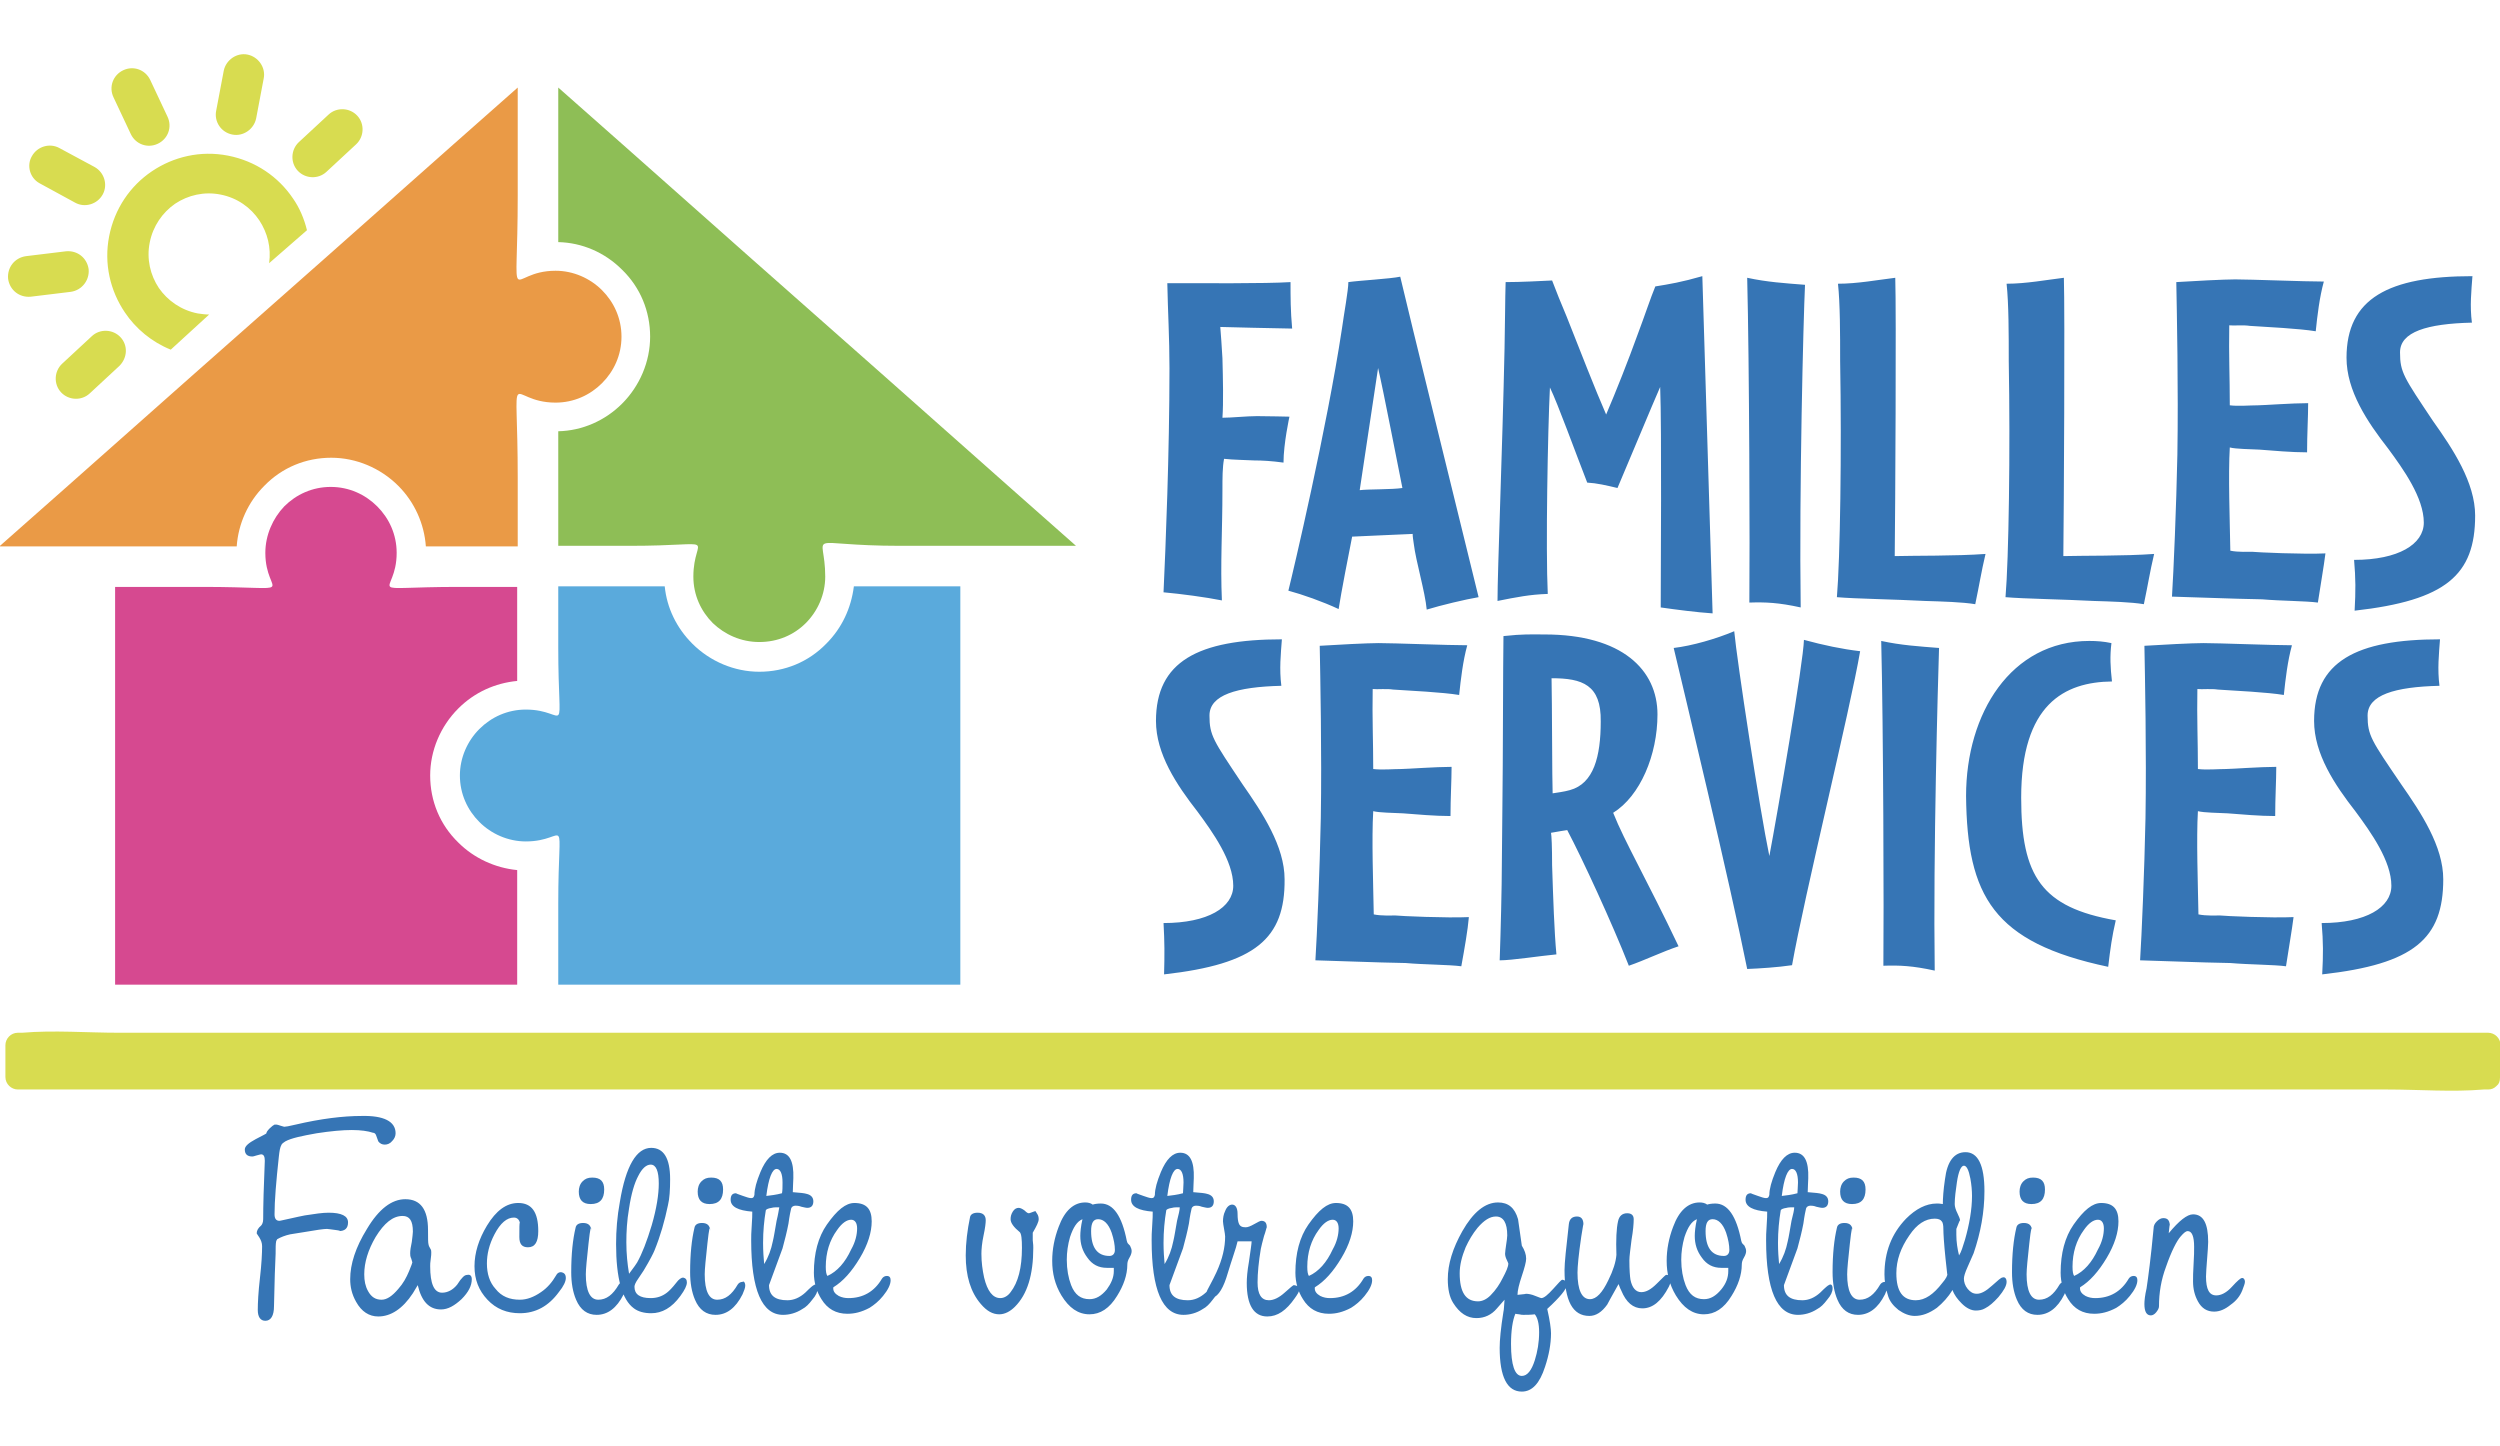
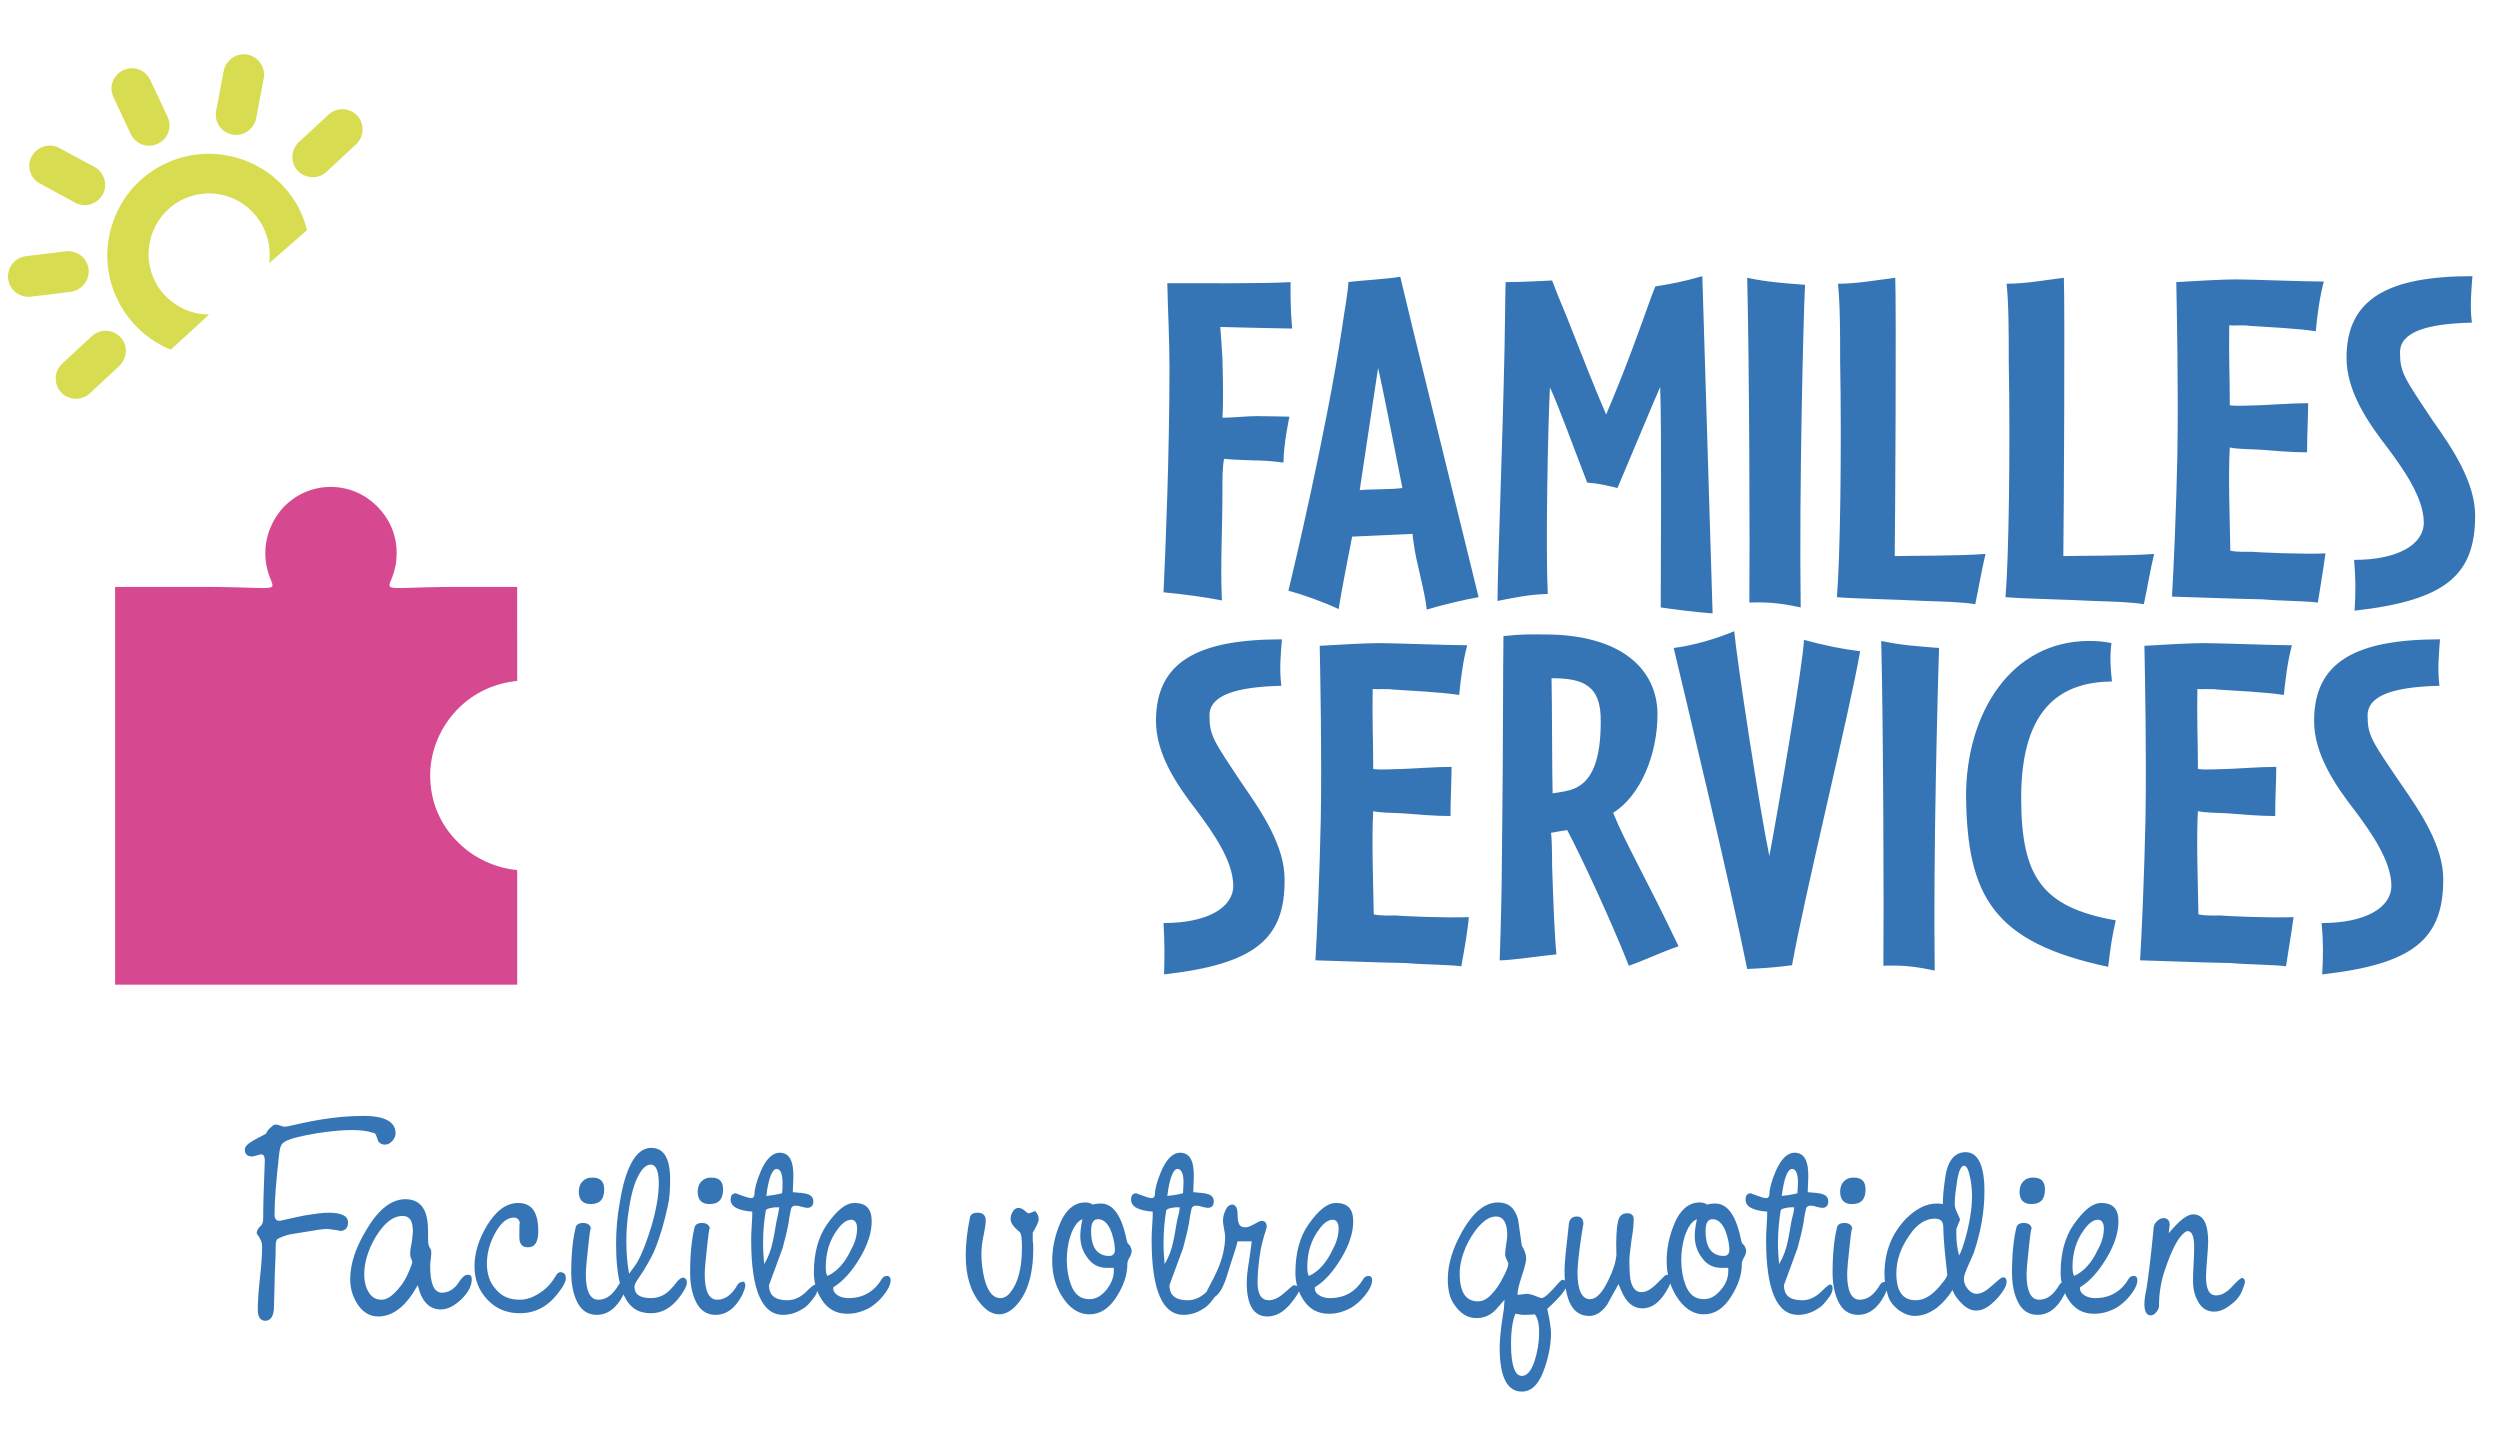
<svg xmlns="http://www.w3.org/2000/svg" version="1.1" id="Calque_1" x="0px" y="0px" viewBox="0 0 462.6 267.6" style="enable-background:new 0 0 462.6 267.6;" xml:space="preserve">
  <style type="text/css">
	.st0{fill:#3675B5;}
	.st1{fill:#D8DC50;}
	.st2{fill-rule:evenodd;clip-rule:evenodd;fill:#8EBE56;}
	.st3{fill-rule:evenodd;clip-rule:evenodd;fill:#EA9A46;}
	.st4{fill-rule:evenodd;clip-rule:evenodd;fill:#D64990;}
	.st5{fill-rule:evenodd;clip-rule:evenodd;fill:#5AAADC;}
</style>
  <g>
    <path class="st0" d="M225.8,60.5c0.1,1.3,0.3,3.8,0.4,5.8c0.1,3.7,0.2,8.3,0,11c1.7,0,4.5-0.3,6.4-0.3c1.7,0,6,0.1,6,0.1   s-1.1,5-1.1,8.5c-2.2-0.3-3.9-0.4-5.4-0.4c-1.8-0.1-3.8-0.1-5.6-0.3c-0.3,1.6-0.3,3.5-0.3,5.9c0,7.3-0.4,13.6-0.1,20.3   c-3-0.6-7.5-1.2-10.8-1.5c0.4-8.6,1.1-25.8,1.1-41.5c0-5.6-0.3-10.4-0.4-15.7c6.2,0,18.2,0.1,22.8-0.2c0,2.8,0,5.3,0.3,8.6   C234.3,60.7,228.9,60.6,225.8,60.5 M264,112.8c2.6-0.8,7.2-1.9,9.6-2.3c-1-4.1-13.8-56.1-14.5-59.3c-1.9,0.4-7.5,0.7-9.6,1   c0,1.5-0.8,5.8-1.2,8.7c-2.8,18.5-9,44.8-9.9,48.4c2.6,0.7,6.3,2,9.3,3.4c0.4-2.7,2-10.9,2.5-13.4c1.8-0.1,9.2-0.4,11.2-0.5   c0,0.5,0.1,1.1,0.2,1.8C262,103.9,263.7,109.5,264,112.8 M255,68.1c1,4.2,3.8,18.8,4.5,22.2c-1.9,0.3-6.3,0.2-7.9,0.4   C252,88.2,254.3,72.6,255,68.1 M307.3,112.4c2.8,0.4,6.6,0.9,9.6,1.1l-1.9-62.4c-3.8,1.1-6.2,1.5-8.7,1.9c-0.8,1.9-2.1,5.8-3.2,8.7   c-1.8,5-4.1,10.8-5.9,15c-2.1-4.8-4.8-11.8-7.3-18.1c-0.9-2.1-2.1-5.1-2.7-6.7c-2.2,0.1-5.7,0.3-8.6,0.3c-0.1,3.1-0.1,8-0.2,12.3   c-0.4,18.9-1.3,41.1-1.3,46.7c3.5-0.7,6-1.2,9.3-1.3c-0.4-8.3,0-30.2,0.4-38.2c1.5,3.1,4.6,11.7,6.9,17.6c1.8,0.1,3.5,0.5,5.6,1   c2.1-4.9,6.4-15.3,7.9-18.7C307.5,79.7,307.3,105.9,307.3,112.4 M333.2,112.4c-0.3-22.1,0.5-53.4,0.8-59.7c-3.8-0.3-7-0.5-10.7-1.3   c0.4,15.9,0.5,50.7,0.4,60.1C326.7,111.4,329.1,111.5,333.2,112.4 M365.5,111.8c0.8-3.8,1.1-5.9,1.9-9.3   c-5.4,0.4-13.4,0.3-16.8,0.4c0.1-8,0.3-45.4,0.1-51.5c-3.3,0.4-7,1.1-10.6,1.1c0.4,3.7,0.4,9.3,0.4,14.3c0.3,16.6,0,36.7-0.6,43.7   c3.4,0.3,10.7,0.4,16.3,0.7C359.4,111.3,363.1,111.4,365.5,111.8 M396.7,111.8c0.8-3.8,1.1-5.9,1.9-9.3c-5.4,0.4-13.4,0.3-16.8,0.4   c0.1-8,0.3-45.4,0.1-51.5c-3.3,0.4-7,1.1-10.6,1.1c0.4,3.7,0.4,9.3,0.4,14.3c0.3,16.6,0,36.7-0.6,43.7c3.4,0.3,10.7,0.4,16.3,0.7   C390.6,111.3,394.3,111.4,396.7,111.8 M428.9,111.5c0.5-3.3,1.1-6.7,1.4-9.1c-4,0.2-12.8-0.2-13.6-0.3c-0.5,0-2.6,0.1-4-0.2   c-0.1-5.7-0.4-14-0.1-19.1c1.2,0.3,3.7,0.3,5.5,0.4c2.6,0.2,5.9,0.5,8.8,0.5c0-3.3,0.2-6.6,0.2-9.1c-2.9,0-8.4,0.4-9.3,0.4   c-1.5,0-3.6,0.2-5.2,0c0-5.3-0.2-9.3-0.1-14.8c0.9,0.1,2.5-0.1,3.8,0.1c3.1,0.2,9.2,0.5,12.2,1c0.3-2.9,0.7-6.3,1.5-9.2   c-3.6,0-13.5-0.4-16.4-0.4c-2,0-7.8,0.3-10.9,0.5c0.1,5.5,0.4,19.8,0.2,31.9c-0.2,9.8-0.7,21.6-1,26.3c4.2,0.1,10.8,0.4,16.7,0.5   C422.1,111.2,426.7,111.2,428.9,111.5 M435.7,113c16.9-1.9,22.3-6.6,22.3-17.6c0-6.1-4.1-12.3-7.8-17.5c-5.4-8.1-6.1-9-6.1-12.7   c0-3.8,5-5.3,13.3-5.5c-0.4-3.1-0.1-5.9,0.1-8.6c-15.5,0-23.3,4.1-23.3,15.1c0,6.1,3.8,11.8,7.7,16.8c2.8,3.8,6.6,9.1,6.6,13.7   c0,4-4.7,6.9-12.9,6.9C435.9,107.1,435.9,109.3,435.7,113 M331.6,178.6c2.2-12.5,10.8-47.5,12.6-58.1c-3.4-0.4-6.7-1.1-10.4-2.1   c-0.1,4.2-4.9,32.1-6.4,40c-1.8-8.6-6-36.2-6.5-41.6c-3.3,1.4-7.8,2.7-11.2,3.1c1.8,7.6,10.4,43.4,13.6,59.4   C325.7,179.2,328.9,179,331.6,178.6 M358,179.6c-0.3-22,0.6-53.3,0.8-59.7c-3.8-0.3-7-0.5-10.7-1.3c0.4,15.9,0.5,50.7,0.4,60.1   C351.5,178.6,353.9,178.7,358,179.6 M390.1,178.9c0.4-3.4,0.7-5.6,1.4-8.6c-13.7-2.4-17.5-8.1-17.5-22.7c0-17.3,8-21.4,16.8-21.5   c-0.3-2.6-0.4-4.7-0.1-7.1c-1.4-0.3-2.7-0.4-4.1-0.4c-14.5,0-22.8,13.4-22.8,28.7C364,165.8,368.8,174.4,390.1,178.9 M423,178.8   c0.5-3.3,1.1-6.7,1.4-9.1c-4,0.2-12.8-0.2-13.6-0.3c-0.5,0-2.6,0.1-4-0.2c-0.1-5.7-0.4-14-0.1-19.1c1.2,0.3,3.7,0.3,5.5,0.4   c2.6,0.2,5.9,0.5,8.8,0.5c0-3.3,0.2-6.6,0.2-9.1c-2.9,0-8.4,0.4-9.3,0.4c-1.5,0-3.6,0.2-5.2,0c0-5.3-0.2-9.3-0.1-14.8   c0.9,0.1,2.5-0.1,3.8,0.1c3.1,0.2,9.2,0.5,12.2,1c0.3-2.9,0.7-6.3,1.5-9.2c-3.6,0-13.5-0.4-16.4-0.4c-2,0-7.8,0.3-10.9,0.5   c0.1,5.5,0.4,19.8,0.2,31.9c-0.2,9.8-0.7,21.6-1,26.3c4.2,0.1,10.7,0.4,16.7,0.5C416.2,178.5,420.8,178.5,423,178.8 M429.7,180.3   c17-1.9,22.4-6.6,22.4-17.6c0-6.1-4.1-12.3-7.8-17.6c-5.5-8.1-6.2-9-6.2-12.7c0-3.8,5-5.3,13.3-5.5c-0.4-3.1-0.1-5.9,0.1-8.6   c-15.5,0-23.3,4.1-23.3,15.1c0,6.1,3.8,11.8,7.7,16.8c2.8,3.8,6.6,9.1,6.6,13.7c0,4-4.7,6.9-12.9,6.9   C429.9,174.4,429.9,176.6,429.7,180.3 M215.4,180.3c16.9-1.9,22.4-6.6,22.3-17.6c0-6.1-4.1-12.3-7.8-17.6c-5.4-8.1-6.1-9-6.1-12.7   c0-3.8,5-5.3,13.3-5.5c-0.4-3.1-0.1-5.9,0.1-8.6c-15.5,0-23.3,4.1-23.3,15.1c0,6.1,3.8,11.8,7.7,16.8c2.8,3.8,6.6,9.1,6.6,13.7   c0,4-4.7,6.9-12.9,6.9C215.5,174.4,215.5,176.6,215.4,180.3 M270.4,178.8c0.6-3.3,1.2-6.7,1.4-9.1c-4,0.2-12.8-0.2-13.6-0.3   c-0.5,0-2.6,0.1-4-0.2c-0.1-5.7-0.4-14-0.1-19.1c1.2,0.3,3.7,0.3,5.5,0.4c2.6,0.2,5.9,0.5,8.8,0.5c0-3.3,0.2-6.6,0.2-9.1   c-2.9,0-8.4,0.4-9.3,0.4c-1.5,0-3.6,0.2-5.2,0c0-5.3-0.2-9.3-0.1-14.8c0.9,0.1,2.5-0.1,3.8,0.1c3.1,0.2,9.2,0.5,12.2,1   c0.3-2.9,0.7-6.3,1.5-9.2c-3.6,0-13.5-0.4-16.4-0.4c-2,0-7.8,0.3-10.9,0.5c0.1,5.5,0.4,19.8,0.2,31.9c-0.2,9.8-0.7,21.6-1,26.3   c4.2,0.1,10.8,0.4,16.7,0.5C263.5,178.5,268.2,178.5,270.4,178.8 M301.4,178.7c2.9-1,6.2-2.6,9.2-3.6c-5.8-12.2-10-19.4-12.1-24.7   c5-3.1,8.2-10.7,8.2-18.2c0-8.2-6.5-14.8-20.9-14.8c-2.6,0-3.9-0.1-7.6,0.3c0,0-0.1,9.6-0.1,17c0,7.8-0.2,23.4-0.2,25.3   c0,3.7-0.2,12.3-0.4,17.7c2.3,0,7.3-0.8,10.5-1.1c-0.4-4.2-0.6-10.4-0.8-16.5c0-3.4-0.1-5.5-0.2-6c1-0.2,3-0.5,3-0.5   C292.8,158.9,298.3,170.8,301.4,178.7 M287.1,125.5c5.7,0,9.2,1.2,9.1,8c0,6.5-1.3,11.5-5.7,12.7c-1,0.3-2.6,0.5-3.2,0.6   C287.2,144.8,287.2,129.8,287.1,125.5" />
-     <path class="st1" d="M462.6,199.4c0,0.7-0.2,1.2-0.6,1.5c0,0,0,0,0,0c0,0,0,0-0.1,0.1c-0.4,0.4-0.9,0.6-1.5,0.6c-0.3,0-0.5,0-0.8,0   c-5.9,0.5-12,0-17.9,0c-12.6,0-25.2,0-37.8,0c-37.9,0-75.8,0-113.7,0c-44.1,0-88.3,0-132.4,0c-36.3,0-72.5,0-108.8,0   c-15.2,0-30.5,0-45.7,0c-1.2,0-2.3-1-2.3-2.3c0-2,0-3.9,0-5.9c0-1.2,1-2.3,2.3-2.3c0.3,0,0.5,0,0.8,0c5.9-0.5,12,0,17.9,0   c12.6,0,25.2,0,37.8,0c37.9,0,75.8,0,113.7,0c44.1,0,88.3,0,132.4,0c36.3,0,72.5,0,108.8,0c15.2,0,30.5,0,45.7,0   c1.2,0,2.3,1,2.3,2.3C462.6,195.5,462.6,197.5,462.6,199.4z" />
    <path class="st0" d="M73.2,209.7c0,0.5-0.2,1-0.6,1.4c-0.4,0.5-0.9,0.7-1.4,0.7c-0.5,0-0.9-0.2-1.2-0.6c-0.1-0.3-0.2-0.6-0.4-1.1   c-0.1-0.3-0.3-0.5-0.6-0.5c-0.9-0.3-2.2-0.5-3.9-0.5c-1.7,0-3.9,0.2-6.5,0.6c-2.8,0.5-4.7,0.9-5.8,1.5c-0.3,0.2-0.6,0.4-0.7,0.6   c-0.3,0.5-0.4,1.3-0.5,2.2c-0.5,4.6-0.8,8.2-0.8,10.7c0,0.8,0.3,1.2,0.9,1.2c0.2,0,0.9-0.2,1.9-0.4c1.3-0.3,2.3-0.5,2.8-0.6   c1.9-0.3,3.3-0.5,4.4-0.5c2.4,0,3.6,0.6,3.6,1.8c0,1.1-0.6,1.6-1.7,1.6c0.4,0,0.2-0.1-0.6-0.2s-1.4-0.2-1.6-0.2   c-0.6,0-2,0.2-4.3,0.6c-0.8,0.1-1.7,0.3-2.5,0.4c-0.9,0.2-1.7,0.5-2.4,0.9c-0.1,0.2-0.2,0.3-0.2,0.4c-0.1,0.5-0.1,1.2-0.1,2.3   c-0.1,1.8-0.2,5-0.3,9.7c0,1.8-0.6,2.7-1.6,2.7c-0.9,0-1.4-0.7-1.4-2c0-1.3,0.1-3.3,0.4-5.9c0.3-2.6,0.4-4.6,0.4-5.9   c0-0.6-0.2-1.1-0.5-1.6c-0.3-0.5-0.5-0.7-0.5-0.8c0-0.5,0.3-1,0.8-1.4c0.2-0.2,0.4-0.6,0.4-1.2c0-2.5,0.1-6.1,0.3-10.8   c0-0.8-0.2-1.2-0.7-1.2c-0.1,0-0.4,0.1-0.8,0.2c-0.4,0.1-0.6,0.2-0.8,0.2c-0.9,0-1.4-0.4-1.4-1.3c0-0.6,0.7-1.2,2-1.9   c1.3-0.7,2-1,2-1.1c0-0.2,0.2-0.5,0.6-0.9c0.4-0.4,0.7-0.6,0.9-0.7l0.4,0c0.1,0,0.4,0.1,0.7,0.2c0.4,0.1,0.6,0.2,0.7,0.2   c0.2,0,0.9-0.1,2.1-0.4c4.7-1.1,8.8-1.6,12.2-1.6C71,206.4,73.2,207.5,73.2,209.7z M87.3,236.7c0,1.2-0.6,2.4-1.9,3.7   c-1.3,1.2-2.5,1.9-3.8,1.9c-2.2,0-3.6-1.5-4.3-4.5c-0.3,0.5-0.6,1-0.9,1.5c-1.9,2.9-4.1,4.3-6.4,4.3c-1.7,0-3.1-0.9-4.1-2.7   c-0.8-1.4-1.1-2.8-1.1-4.2c0-2.8,1-5.9,3.1-9.3c2.2-3.7,4.6-5.5,7.1-5.5c2.8,0,4.2,1.9,4.2,5.7c0,1.5,0,2.4,0.1,2.7   c0,0.1,0.1,0.4,0.3,0.7c0.2,0.3,0.2,0.5,0.2,0.7c0,0.3,0,0.7-0.1,1.3c-0.1,0.6-0.1,1-0.1,1.3c0,3.2,0.7,4.9,2.2,4.9   c1,0,2-0.5,2.8-1.5c0.3-0.4,0.5-0.8,0.8-1.1c0.4-0.5,0.7-0.7,1.1-0.7C87,235.8,87.3,236.1,87.3,236.7z M76.4,227.9   c0-2-0.6-2.9-1.9-2.9c-1.8,0-3.4,1.3-5,3.9c-1.4,2.4-2.1,4.7-2.1,6.9c0,1.2,0.2,2.2,0.7,3.1c0.6,1.1,1.4,1.6,2.5,1.6   c1,0,2-0.7,3.1-2c0.9-1,1.5-2.1,2-3.3c0.4-1,0.6-1.5,0.6-1.6c0-0.1-0.1-0.3-0.2-0.7c-0.2-0.4-0.2-0.7-0.2-1c0-0.5,0.1-1.2,0.3-2.1   C76.3,228.9,76.4,228.3,76.4,227.9z M104.7,236.5c0,0.6-0.4,1.5-1.3,2.6c-1.9,2.6-4.3,3.9-7.2,3.9c-2.4,0-4.4-0.8-6-2.5   c-1.6-1.7-2.4-3.7-2.4-6.2c0-2.5,0.8-5,2.3-7.5c1.7-2.8,3.6-4.2,5.8-4.2c2.5,0,3.7,1.7,3.7,5.2c0,2-0.6,3-1.9,3   c-1.1,0-1.6-0.6-1.6-1.9c0-1.7,0-2.6,0.1-2.7c0,0,0,0.1,0,0.1c-0.1-0.6-0.5-1-1.1-1c-1.3,0-2.5,1-3.6,3.1c-1,1.9-1.4,3.7-1.4,5.4   c0,1.9,0.5,3.5,1.6,4.7c1.1,1.4,2.6,2,4.5,2c1.3,0,2.6-0.5,3.9-1.4c1.2-0.8,2.1-1.9,2.8-3.1c0.2-0.4,0.5-0.6,0.9-0.6   C104.4,235.5,104.7,235.8,104.7,236.5z M115.9,237.9c0,0.4-0.2,0.9-0.5,1.6c-1.3,2.6-3,3.8-5,3.8c-1.7,0-3-0.9-3.8-2.8   c-0.6-1.4-0.9-3.1-0.9-5.1c0-3.4,0.3-6.1,0.8-8.2c0.1-0.6,0.6-0.9,1.4-0.9c1,0,1.5,0.5,1.5,1.5c0-1.3-0.2-0.5-0.5,2.3   c-0.3,2.8-0.5,4.7-0.5,5.7c0,3.1,0.8,4.7,2.3,4.7c1.5,0,2.7-0.9,3.8-2.8c0.2-0.3,0.5-0.5,0.9-0.5   C115.6,237,115.9,237.3,115.9,237.9z M111.8,220.1c0,1.8-0.8,2.7-2.5,2.7c-1.5,0-2.2-0.8-2.2-2.3c0-0.7,0.2-1.4,0.7-1.9   c0.5-0.5,1-0.7,1.8-0.7C111.1,217.9,111.8,218.6,111.8,220.1z M127.1,237.3c0,0.6-0.4,1.4-1.2,2.5c-1.6,2.2-3.4,3.2-5.4,3.2   c-1.3,0-2.4-0.3-3.2-0.9c-2.2-1.6-3.3-5.6-3.3-11.9c0-2.5,0.2-5.1,0.7-7.8c1.1-6.7,3.1-10,5.8-10c2.3,0,3.5,1.9,3.5,5.8   c0,1.9-0.1,3.6-0.4,4.8c-0.6,2.9-1.4,5.7-2.5,8.4c-0.2,0.5-0.8,1.7-2,3.7l-1,1.5c-0.5,0.7-0.7,1.2-0.7,1.5c0,1.4,1,2.1,3,2.1   c1.1,0,2.1-0.3,3-1c0.4-0.3,1-0.9,1.7-1.8c0.5-0.7,1-1,1.3-1C126.9,236.5,127.1,236.8,127.1,237.3z M121.9,219   c0-2.3-0.5-3.5-1.5-3.5c-0.8,0-1.6,0.7-2.3,2.1c-0.7,1.3-1.3,3.3-1.7,6c-0.4,2.3-0.5,4.4-0.5,6.3c0,2.1,0.2,4,0.5,5.8   c0.9-1.2,1.4-1.9,1.5-2.1c0.9-1.6,1.8-3.9,2.7-6.9C121.5,223.6,121.9,221,121.9,219z M137.9,237.9c0,0.4-0.2,0.9-0.5,1.6   c-1.3,2.6-3,3.8-5,3.8c-1.7,0-3-0.9-3.8-2.8c-0.6-1.4-0.9-3.1-0.9-5.1c0-3.4,0.3-6.1,0.8-8.2c0.1-0.6,0.6-0.9,1.4-0.9   c1,0,1.5,0.5,1.5,1.5c0-1.3-0.2-0.5-0.5,2.3c-0.3,2.8-0.5,4.7-0.5,5.7c0,3.1,0.8,4.7,2.3,4.7c1.5,0,2.7-0.9,3.8-2.8   c0.2-0.3,0.5-0.5,0.9-0.5C137.6,237,137.9,237.3,137.9,237.9z M133.8,220.1c0,1.8-0.8,2.7-2.5,2.7c-1.5,0-2.2-0.8-2.2-2.3   c0-0.7,0.2-1.4,0.7-1.9c0.5-0.5,1-0.7,1.8-0.7C133.1,217.9,133.8,218.6,133.8,220.1z M151.3,238.4c0,0.6-0.3,1.3-1,2.1   c-0.6,0.8-1.2,1.4-1.8,1.7c-1.2,0.8-2.5,1.1-3.6,1.1c-3.9,0-5.9-4.6-5.9-13.8c0-0.6,0-1.5,0.1-2.7c0.1-1.2,0.1-2.1,0.1-2.6   c-2.6-0.2-4-0.9-4-2.2c0-0.8,0.3-1.2,1-1.2c0.1,0.1,0.5,0.2,1.3,0.5c0.6,0.2,1.1,0.4,1.5,0.4c0.4,0,0.5-0.2,0.6-0.6   c0-1.1,0.4-2.5,1.1-4.2c1-2.4,2.2-3.6,3.6-3.6c1.8,0,2.6,1.6,2.5,4.7c0,0.7-0.1,1.6-0.1,2.6c1.4,0.1,2.2,0.2,2.5,0.3   c0.9,0.2,1.3,0.7,1.3,1.4c0,0.8-0.4,1.2-1.1,1.2c-0.3,0-0.6-0.1-1.1-0.2c-0.5-0.2-0.9-0.2-1.1-0.2c-0.4,0-0.7,0.2-0.8,0.5   c-0.1,0.4-0.3,1.3-0.5,2.8c-0.3,1.6-0.7,3.1-1.1,4.6c-0.1,0.3-0.9,2.5-2.5,6.8c0,1.9,1.1,2.8,3.4,2.8c1.2,0,2.3-0.5,3.3-1.4   c1-1,1.5-1.4,1.6-1.4C151,237.5,151.3,237.8,151.3,238.4z M144.2,223.4c-0.6,0-1.1,0-1.4,0.1c-0.7,0.1-1.1,0.3-1.1,0.5   c-0.3,1.8-0.5,3.8-0.5,6c0,1.5,0.1,2.8,0.2,3.9c0.8-1.3,1.3-2.7,1.6-4.2c0.2-0.8,0.4-2.1,0.7-3.8   C144,224.7,144.1,223.9,144.2,223.4z M144.8,218.8c0-1.6-0.4-2.5-1.1-2.5c-0.8,0-1.5,1.7-1.9,5c0.8-0.1,1.8-0.2,2.9-0.5   C144.8,220.3,144.8,219.6,144.8,218.8z M164.8,236.9c0,0.8-0.5,1.8-1.4,2.9c-0.8,1-1.7,1.7-2.5,2.2c-1.5,0.8-2.8,1.1-4.1,1.1   c-2.1,0-3.7-0.9-4.8-2.7c-0.9-1.4-1.4-3.1-1.4-4.9c0-3.6,0.8-6.6,2.4-8.9c1.9-2.7,3.5-4,5.1-4c2.2,0,3.2,1.1,3.2,3.4   c0,2-0.7,4.3-2.2,6.8c-1.5,2.5-3.1,4.3-4.9,5.4c-0.1,0.7,0.3,1.2,1,1.6c0.6,0.3,1.2,0.4,1.8,0.4c2.7,0,4.8-1.2,6.2-3.6   c0.2-0.3,0.5-0.5,0.9-0.5C164.6,236.1,164.8,236.4,164.8,236.9z M158.6,227.3c0-1-0.4-1.6-1.1-1.6c-0.8,0-1.7,0.6-2.6,1.9   c-1.4,1.9-2.1,4.2-2.1,6.8c0,0.9,0.1,1.4,0.3,1.7c1.8-0.8,3.3-2.5,4.4-4.9C158.3,229.8,158.6,228.4,158.6,227.3z M192.2,225.6   c0,0.5-0.4,1.3-1.1,2.5c0,0.3,0,0.8,0,1.4c0.1,0.7,0.1,1.2,0.1,1.4c0,5-1.1,8.6-3.4,10.9c-0.9,0.9-1.9,1.4-2.9,1.4   c-1.2,0-2.3-0.6-3.4-1.9c-1.9-2.2-2.8-5.2-2.8-9c0-2.3,0.3-4.7,0.8-7.1c0.1-0.5,0.6-0.8,1.4-0.8c1,0,1.5,0.5,1.5,1.4   c0,0.5-0.1,1.4-0.4,2.8c-0.3,1.4-0.4,2.6-0.4,3.4c0,1.6,0.2,3,0.5,4.4c0.6,2.5,1.6,3.8,3,3.8c0.7,0,1.4-0.4,1.9-1.1   c1.4-1.8,2.1-4.5,2.1-8.2c0-1.6-0.1-2.6-0.4-2.9c-1.1-0.9-1.7-1.7-1.7-2.4c0-0.5,0.1-0.9,0.4-1.4c0.3-0.5,0.7-0.7,1.1-0.7   c0.3,0,0.7,0.2,1.1,0.5c0.4,0.4,0.6,0.5,0.8,0.5c0.1,0,0.3-0.1,0.6-0.2c0.3-0.1,0.5-0.2,0.6-0.2   C191.8,224.5,192.2,224.8,192.2,225.6z M209.4,231.5c0,0.3-0.1,0.7-0.4,1.2c-0.3,0.5-0.4,0.9-0.4,1.3c0,1.9-0.7,3.9-1.9,5.8   c-1.4,2.3-3.1,3.4-5.1,3.4c-2.1,0-3.8-1.2-5.2-3.5c-1.2-2-1.7-4.1-1.7-6.4c0-2.1,0.4-4.2,1.2-6.3c1.1-3,2.8-4.5,4.9-4.5   c0.5,0,1,0.1,1.4,0.4c0.3-0.1,0.8-0.2,1.5-0.2c2.3,0,3.9,2.3,4.8,6.9l0.1,0.3c0,0.1,0.2,0.3,0.5,0.6   C209.3,230.9,209.4,231.2,209.4,231.5z M206.1,235.2v-0.6h-1.3c-1.5,0-2.7-0.6-3.6-1.9c-0.9-1.2-1.3-2.5-1.3-4   c0-0.7,0.1-1.8,0.4-3.1c-1,0.4-1.7,1.5-2.3,3.3c-0.4,1.4-0.6,2.8-0.6,4.2c0,1.8,0.3,3.4,0.8,4.7c0.7,1.8,1.8,2.6,3.4,2.6   c1.2,0,2.2-0.6,3.2-1.8C205.6,237.5,206.1,236.4,206.1,235.2z M206.3,231.3c0-0.9-0.2-2-0.6-3.2c-0.6-1.7-1.5-2.5-2.5-2.5   c-0.9,0-1.3,0.7-1.3,2.2c0,3,1.1,4.6,3.4,4.6C205.9,232.4,206.3,232,206.3,231.3z M225.4,238.4c0,0.6-0.3,1.3-1,2.1   c-0.6,0.8-1.2,1.4-1.8,1.7c-1.2,0.8-2.5,1.1-3.6,1.1c-3.9,0-5.9-4.6-5.9-13.8c0-0.6,0-1.5,0.1-2.7c0.1-1.2,0.1-2.1,0.1-2.6   c-2.6-0.2-4-0.9-4-2.2c0-0.8,0.3-1.2,1-1.2c0.1,0.1,0.5,0.2,1.3,0.5c0.6,0.2,1.1,0.4,1.5,0.4c0.4,0,0.5-0.2,0.6-0.6   c0-1.1,0.4-2.5,1.1-4.2c1-2.4,2.2-3.6,3.6-3.6c1.8,0,2.6,1.6,2.5,4.7c0,0.7-0.1,1.6-0.1,2.6c1.4,0.1,2.2,0.2,2.5,0.3   c0.9,0.2,1.3,0.7,1.3,1.4c0,0.8-0.4,1.2-1.1,1.2c-0.3,0-0.6-0.1-1.1-0.2c-0.5-0.2-0.9-0.2-1.1-0.2c-0.4,0-0.7,0.2-0.8,0.5   c-0.1,0.4-0.3,1.3-0.5,2.8c-0.3,1.6-0.7,3.1-1.1,4.6c-0.1,0.3-0.9,2.5-2.5,6.8c0,1.9,1.1,2.8,3.4,2.8c1.2,0,2.3-0.5,3.3-1.4   c1-1,1.5-1.4,1.6-1.4C225.1,237.5,225.4,237.8,225.4,238.4z M218.3,223.4c-0.6,0-1.1,0-1.4,0.1c-0.7,0.1-1.1,0.3-1.1,0.5   c-0.3,1.8-0.5,3.8-0.5,6c0,1.5,0.1,2.8,0.2,3.9c0.8-1.3,1.3-2.7,1.6-4.2c0.2-0.8,0.4-2.1,0.7-3.8   C218.1,224.7,218.3,223.9,218.3,223.4z M219,218.8c0-1.6-0.4-2.5-1.1-2.5c-0.8,0-1.5,1.7-1.9,5c0.8-0.1,1.8-0.2,2.9-0.5   C218.9,220.3,219,219.6,219,218.8z M240.4,238.7c0,0.3-0.3,0.8-0.8,1.5c-1.6,2.3-3.2,3.4-5.1,3.4c-2.5,0-3.8-2.1-3.8-6.2   c0-0.9,0.1-2.2,0.4-3.9c0.3-2.1,0.5-3.4,0.5-3.8c-0.1,0-0.2,0-0.5,0c-0.3,0-0.6,0-0.9,0c-0.5,0-0.8,0-1.2,0c-0.1,0.5-0.4,1.5-0.9,3   c-0.1,0.3-0.5,1.5-1.2,3.8c-0.8,2.4-1.8,3.7-2.9,3.7c-0.5,0-0.8-0.3-0.8-0.9c0-0.2,0.3-0.8,0.9-1.9c0.2-0.4,0.6-1.1,1-2   c1.1-2.4,1.6-4.6,1.6-6.6c0-0.3-0.1-0.8-0.2-1.4c-0.1-0.6-0.2-1.1-0.2-1.4c0-0.6,0.1-1.3,0.4-1.9c0.3-0.8,0.8-1.2,1.3-1.2   c0.6,0,1,0.6,1,1.7c0,0.9,0.1,1.4,0.2,1.7c0.2,0.6,0.6,0.8,1.3,0.8c0.4,0,0.9-0.2,1.6-0.6c0.7-0.4,1.1-0.6,1.3-0.6   c0.7,0,1,0.4,1,1.2c-0.1,0.2-0.2,0.8-0.5,1.6c-0.3,1.1-0.5,1.9-0.6,2.4c-0.4,2.4-0.6,4.5-0.6,6.2c0,2.2,0.7,3.3,2.1,3.3   c0.9,0,1.9-0.5,2.9-1.4c1-0.9,1.6-1.4,1.7-1.4C240.2,237.9,240.4,238.2,240.4,238.7z M253.9,236.9c0,0.8-0.5,1.8-1.4,2.9   c-0.8,1-1.7,1.7-2.5,2.2c-1.5,0.8-2.8,1.1-4.1,1.1c-2.1,0-3.7-0.9-4.8-2.7c-0.9-1.4-1.4-3.1-1.4-4.9c0-3.6,0.8-6.6,2.4-8.9   c1.9-2.7,3.5-4,5.1-4c2.2,0,3.2,1.1,3.2,3.4c0,2-0.7,4.3-2.2,6.8c-1.5,2.5-3.1,4.3-4.9,5.4c-0.1,0.7,0.3,1.2,1,1.6   c0.6,0.3,1.2,0.4,1.8,0.4c2.7,0,4.8-1.2,6.2-3.6c0.2-0.3,0.5-0.5,0.9-0.5C253.7,236.1,253.9,236.4,253.9,236.9z M247.7,227.3   c0-1-0.4-1.6-1.1-1.6c-0.8,0-1.7,0.6-2.6,1.9c-1.4,1.9-2.1,4.2-2.1,6.8c0,0.9,0.1,1.4,0.3,1.7c1.8-0.8,3.3-2.5,4.4-4.9   C247.4,229.8,247.7,228.4,247.7,227.3z M289.9,237.8c0,0.7-1.2,2.2-3.6,4.4c0.5,2.2,0.7,3.7,0.7,4.5c0,2-0.4,4.1-1.1,6.2   c-1,3.1-2.4,4.6-4.3,4.6c-2.7,0-4.1-2.7-4.1-8.1c0-1.4,0.2-3.6,0.7-6.7c0.1-0.3,0.1-1.1,0.2-2.2l-1.4,1.6c-1,1.2-2.3,1.8-3.8,1.8   c-1.7,0-3.1-0.9-4.3-2.8c-0.7-1.1-1-2.6-1-4.4c0-2.8,0.9-5.7,2.7-8.9c2-3.5,4.2-5.3,6.6-5.3c1.9,0,3.1,1,3.7,3.1l0.7,4.9   c0.5,0.8,0.8,1.6,0.8,2.4c0,0.6-0.3,1.7-0.8,3.2c-0.5,1.5-0.8,2.7-0.8,3.5c1.2-0.1,1.7-0.2,1.5-0.2c0.5,0,1.1,0.1,1.8,0.4   c0.7,0.3,1.1,0.4,1.1,0.4c0.5,0,1.2-0.6,2.2-1.7c1-1.1,1.5-1.7,1.7-1.7C289.7,236.9,289.9,237.2,289.9,237.8z M279.1,233.8   c0,0-0.1-0.3-0.3-0.7s-0.3-0.8-0.3-1.1c0-0.4,0.1-0.9,0.2-1.7c0.1-0.7,0.2-1.3,0.2-1.7c0-2.3-0.7-3.5-2.1-3.5   c-1.1,0-2.2,0.7-3.4,2.1c-0.9,1.1-1.6,2.3-2.2,3.6c-0.7,1.7-1.1,3.3-1.1,4.8c0,3.5,1.1,5.2,3.4,5.2c0.8,0,1.6-0.4,2.3-1.1   c1-1,1.7-2.1,2.2-3.1C278.7,235.3,279.1,234.4,279.1,233.8z M284.8,246.5c0-1.6-0.3-2.7-0.8-3.3c-0.8,0.1-1.5,0.1-2.1,0.1   c-0.2,0-0.4,0-0.8-0.1c-0.3,0-0.6-0.1-0.7-0.1c-0.5,1.2-0.8,3.1-0.8,5.6c0,3.9,0.7,5.9,2,5.9c1,0,1.8-1,2.4-2.9   C284.5,250.1,284.8,248.4,284.8,246.5z M309.2,236.7c0,0.3-0.1,0.8-0.4,1.4c-1.4,2.7-3,4-4.9,4c-1.7,0-3-1.1-3.9-3.3   c-0.1-0.2-0.3-0.6-0.5-1.2c-1.3,2.3-2,3.6-2.1,3.8c-1,1.4-2.1,2.1-3.3,2.1c-3.1,0-4.6-2.8-4.6-8.5c0-1.3,0.3-4.1,0.8-8.5   c0.1-0.9,0.6-1.4,1.5-1.4c0.8,0,1.2,0.5,1.2,1.5c0-0.3-0.1,0.4-0.4,2.2c-0.5,3.4-0.7,5.6-0.7,6.7c0,3.2,0.8,4.9,2.3,4.9   c1.2,0,2.3-1.2,3.4-3.5c0.9-1.8,1.4-3.4,1.5-4.7c-0.1-2.8,0-4.9,0.3-6.2c0.2-1,0.8-1.5,1.7-1.5c0.8,0,1.2,0.4,1.2,1.1   c0,0.8-0.1,2.1-0.4,3.8c-0.2,1.7-0.4,3-0.4,3.8c0,1.8,0.1,3,0.2,3.6c0.3,1.5,1,2.3,2,2.3c0.9,0,1.8-0.5,2.9-1.6   c1.1-1.1,1.6-1.6,1.7-1.6C308.9,235.9,309.2,236.2,309.2,236.7z M323.1,231.5c0,0.3-0.1,0.7-0.4,1.2c-0.3,0.5-0.4,0.9-0.4,1.3   c0,1.9-0.7,3.9-1.9,5.8c-1.4,2.3-3.1,3.4-5.1,3.4c-2.1,0-3.8-1.2-5.2-3.5c-1.2-2-1.7-4.1-1.7-6.4c0-2.1,0.4-4.2,1.2-6.3   c1.1-3,2.8-4.5,4.9-4.5c0.5,0,1,0.1,1.4,0.4c0.3-0.1,0.8-0.2,1.5-0.2c2.3,0,3.9,2.3,4.8,6.9l0.1,0.3c0,0.1,0.2,0.3,0.5,0.6   C323,230.9,323.1,231.2,323.1,231.5z M319.8,235.2v-0.6h-1.3c-1.5,0-2.7-0.6-3.6-1.9c-0.9-1.2-1.3-2.5-1.3-4c0-0.7,0.1-1.8,0.4-3.1   c-1,0.4-1.7,1.5-2.3,3.3c-0.4,1.4-0.6,2.8-0.6,4.2c0,1.8,0.3,3.4,0.8,4.7c0.7,1.8,1.8,2.6,3.4,2.6c1.2,0,2.2-0.6,3.2-1.8   C319.4,237.5,319.8,236.4,319.8,235.2z M320,231.3c0-0.9-0.2-2-0.6-3.2c-0.6-1.7-1.5-2.5-2.5-2.5c-0.9,0-1.3,0.7-1.3,2.2   c0,3,1.1,4.6,3.4,4.6C319.6,232.4,320,232,320,231.3z M339.1,238.4c0,0.6-0.3,1.3-1,2.1c-0.6,0.8-1.2,1.4-1.8,1.7   c-1.2,0.8-2.5,1.1-3.6,1.1c-3.9,0-5.9-4.6-5.9-13.8c0-0.6,0-1.5,0.1-2.7c0.1-1.2,0.1-2.1,0.1-2.6c-2.6-0.2-4-0.9-4-2.2   c0-0.8,0.3-1.2,1-1.2c0.1,0.1,0.5,0.2,1.3,0.5c0.6,0.2,1.1,0.4,1.5,0.4c0.4,0,0.5-0.2,0.6-0.6c0-1.1,0.4-2.5,1.1-4.2   c1-2.4,2.2-3.6,3.6-3.6c1.8,0,2.6,1.6,2.5,4.7c0,0.7-0.1,1.6-0.1,2.6c1.4,0.1,2.2,0.2,2.5,0.3c0.9,0.2,1.3,0.7,1.3,1.4   c0,0.8-0.4,1.2-1.1,1.2c-0.3,0-0.6-0.1-1.1-0.2c-0.5-0.2-0.9-0.2-1.1-0.2c-0.4,0-0.7,0.2-0.8,0.5c-0.1,0.4-0.3,1.3-0.5,2.8   c-0.3,1.6-0.7,3.1-1.1,4.6c-0.1,0.3-0.9,2.5-2.5,6.8c0,1.9,1.1,2.8,3.4,2.8c1.2,0,2.3-0.5,3.3-1.4c1-1,1.5-1.4,1.6-1.4   C338.8,237.5,339.1,237.8,339.1,238.4z M332,223.4c-0.6,0-1.1,0-1.4,0.1c-0.7,0.1-1.1,0.3-1.1,0.5c-0.3,1.8-0.5,3.8-0.5,6   c0,1.5,0.1,2.8,0.2,3.9c0.8-1.3,1.3-2.7,1.6-4.2c0.2-0.8,0.4-2.1,0.7-3.8C331.8,224.7,332,223.9,332,223.4z M332.7,218.8   c0-1.6-0.4-2.5-1.1-2.5c-0.8,0-1.5,1.7-1.9,5c0.8-0.1,1.8-0.2,2.9-0.5C332.6,220.3,332.7,219.6,332.7,218.8z M349.3,237.9   c0,0.4-0.2,0.9-0.5,1.6c-1.3,2.6-3,3.8-5,3.8c-1.7,0-3-0.9-3.8-2.8c-0.6-1.4-0.9-3.1-0.9-5.1c0-3.4,0.3-6.1,0.8-8.2   c0.1-0.6,0.6-0.9,1.4-0.9c1,0,1.5,0.5,1.5,1.5c0-1.3-0.2-0.5-0.5,2.3c-0.3,2.8-0.5,4.7-0.5,5.7c0,3.1,0.8,4.7,2.3,4.7   c1.5,0,2.7-0.9,3.8-2.8c0.2-0.3,0.5-0.5,0.9-0.5C349,237,349.3,237.3,349.3,237.9z M345.2,220.1c0,1.8-0.8,2.7-2.5,2.7   c-1.5,0-2.2-0.8-2.2-2.3c0-0.7,0.2-1.4,0.7-1.9c0.5-0.5,1-0.7,1.8-0.7C344.5,217.9,345.2,218.6,345.2,220.1z M371.3,237.2   c0,0.7-0.5,1.6-1.5,2.8c-0.9,1-1.7,1.7-2.5,2.1c-0.5,0.3-1.1,0.4-1.7,0.4c-0.8,0-1.7-0.4-2.6-1.3c-0.8-0.8-1.4-1.6-1.7-2.5   c-0.8,1.3-1.8,2.4-2.9,3.3c-1.4,1-2.7,1.5-4.1,1.5c-1,0-2-0.4-3-1.1c-1-0.8-1.6-1.6-1.9-2.5c-0.5-1.5-0.7-2.9-0.7-4.1   c0-4.1,1.3-7.5,4-10.3c1.8-1.8,3.7-2.8,5.7-2.8c0.2,0,0.6,0,1.1,0.1c0-1,0.1-2.6,0.4-4.6c0.4-3.3,1.7-5,3.8-5   c2.3,0,3.5,2.4,3.5,7.2c0,3.9-0.7,7.7-2,11.5c0,0-0.4,0.9-1.1,2.5c-0.5,1.1-0.7,1.8-0.7,2.2c0,0.6,0.2,1.3,0.7,1.9   c0.5,0.6,1,0.9,1.7,0.9c0.8,0,1.7-0.5,2.8-1.5c1.1-1,1.7-1.5,1.9-1.5C371,236.2,371.3,236.6,371.3,237.2z M360.4,235.5   c0,1.2-0.1,0.3-0.4-2.6c-0.3-2.9-0.4-4.7-0.4-5.5c0-0.7-0.1-1.2-0.3-1.4c-0.2-0.3-0.6-0.5-1.3-0.5c-1.7,0-3.3,1-4.7,3.1   c-1.6,2.3-2.4,4.6-2.4,7c0,3.4,1.2,5,3.6,5c1.7,0,3.3-1.1,4.9-3.2C360.1,236.6,360.4,236,360.4,235.5z M364.9,221.3   c0-1-0.1-2.1-0.3-3.2c-0.3-1.6-0.7-2.4-1.2-2.4c-0.5,0-1,1-1.3,3.1c-0.2,1.4-0.4,2.8-0.4,4c0,0.5,0.2,1.1,0.5,1.7   c0.3,0.6,0.5,1.1,0.5,1.4c0-0.3-0.2,0.2-0.7,1.5c0,0.1,0,0.5,0,1.1c0,1.3,0.2,2.6,0.5,3.8c0.4-0.6,0.7-1.6,1.1-2.9   C364.4,226.6,364.9,223.8,364.9,221.3z M382.5,237.9c0,0.4-0.2,0.9-0.5,1.6c-1.3,2.6-3,3.8-5,3.8c-1.7,0-3-0.9-3.8-2.8   c-0.6-1.4-0.9-3.1-0.9-5.1c0-3.4,0.3-6.1,0.8-8.2c0.1-0.6,0.6-0.9,1.4-0.9c1,0,1.5,0.5,1.5,1.5c0-1.3-0.2-0.5-0.5,2.3   c-0.3,2.8-0.5,4.7-0.5,5.7c0,3.1,0.8,4.7,2.3,4.7c1.5,0,2.7-0.9,3.8-2.8c0.2-0.3,0.5-0.5,0.9-0.5   C382.2,237,382.5,237.3,382.5,237.9z M378.4,220.1c0,1.8-0.8,2.7-2.5,2.7c-1.5,0-2.2-0.8-2.2-2.3c0-0.7,0.2-1.4,0.7-1.9   c0.5-0.5,1-0.7,1.8-0.7C377.7,217.9,378.4,218.6,378.4,220.1z M395.5,236.9c0,0.8-0.5,1.8-1.4,2.9c-0.8,1-1.7,1.7-2.5,2.2   c-1.5,0.8-2.8,1.1-4.1,1.1c-2.1,0-3.7-0.9-4.8-2.7c-0.9-1.4-1.4-3.1-1.4-4.9c0-3.6,0.8-6.6,2.4-8.9c1.9-2.7,3.5-4,5.1-4   c2.2,0,3.2,1.1,3.2,3.4c0,2-0.7,4.3-2.2,6.8c-1.5,2.5-3.1,4.3-4.9,5.4c-0.1,0.7,0.3,1.2,1,1.6c0.6,0.3,1.2,0.4,1.8,0.4   c2.7,0,4.8-1.2,6.2-3.6c0.2-0.3,0.5-0.5,0.9-0.5C395.3,236.1,395.5,236.4,395.5,236.9z M389.3,227.3c0-1-0.4-1.6-1.1-1.6   c-0.8,0-1.7,0.6-2.6,1.9c-1.4,1.9-2.1,4.2-2.1,6.8c0,0.9,0.1,1.4,0.3,1.7c1.8-0.8,3.3-2.5,4.4-4.9   C389,229.8,389.3,228.4,389.3,227.3z M415.4,237.2c0,0.3-0.2,0.8-0.5,1.6c-0.4,1-1.1,1.9-2.1,2.6c-1.1,0.9-2.1,1.3-3.1,1.3   c-1.3,0-2.3-0.6-3-1.9c-0.6-1.1-0.9-2.3-0.9-3.7c0-0.7,0-1.8,0.1-3.2c0.1-1.4,0.1-2.5,0.1-3.2c0-1.9-0.4-2.9-1.2-2.9   c-0.3,0-0.7,0.3-1.3,1c-0.7,0.8-1.7,2.7-2.7,5.6c-0.9,2.4-1.3,4.8-1.3,7.3c0,0.4-0.2,0.7-0.5,1.1c-0.3,0.4-0.7,0.6-1,0.6   c-0.8,0-1.2-0.7-1.2-2.1c0-0.6,0.1-1.6,0.4-2.9c0.3-2,0.8-5.7,1.3-11.1c0-0.5,0.2-0.9,0.6-1.3c0.4-0.4,0.8-0.6,1.2-0.6   c0.8,0,1.1,0.4,1.2,1.2c-0.1,0.4-0.1,0.9-0.2,1.6c1.9-2.3,3.4-3.5,4.5-3.5c1.9,0,2.8,1.7,2.8,5.1c0,0.7-0.1,1.8-0.2,3.2   c-0.1,1.4-0.2,2.5-0.2,3.2c0,2.4,0.6,3.5,1.9,3.5c0.9,0,1.9-0.5,2.9-1.6c1-1.1,1.6-1.6,1.8-1.6   C415.1,236.4,415.4,236.7,415.4,237.2z" />
    <g>
-       <path class="st2" d="M103.3,16.2c16,14.1,31.9,28.3,47.9,42.4c16,14.1,31.9,28.3,47.9,42.4c-8,0-15.9,0-23.9,0c-2.9,0-5.7,0-8.6,0    c-18.4,0-13.9-3.1-13.9,5.7c0,3.3-1.4,6.4-3.6,8.6c-2.2,2.2-5.2,3.5-8.6,3.5c-3.4,0-6.4-1.4-8.6-3.5c-2.2-2.2-3.6-5.2-3.6-8.6    c0-8,5.6-5.7-11.8-5.7c-4.4,0-8.8,0-13.2,0V79.8c4.5-0.1,8.7-2,11.8-5.1c3.3-3.3,5.2-7.8,5.2-12.4c0-4.7-1.8-9.1-5.2-12.4    c-3.2-3.2-7.4-5-11.8-5.1V16.2z" />
-       <path class="st3" d="M0,101c16-14.1,31.9-28.3,47.9-42.4c16-14.1,31.9-28.3,47.9-42.4c0,5.4,0,14.5,0,19.9c0,22.7-2.2,14,7,14    c3.3,0,6.4,1.4,8.6,3.6c2.2,2.2,3.6,5.2,3.6,8.6c0,3.4-1.4,6.4-3.6,8.6c-2.2,2.2-5.2,3.6-8.6,3.6c-9.2,0-7-8.6-7,14    c0,5.4,0,7.2,0,12.6H78.8c-0.3-4.2-2.1-8.2-5.1-11.2c-3.3-3.3-7.8-5.2-12.4-5.2c-4.7,0-9.1,1.8-12.4,5.2c-3,3-4.8,7-5.1,11.2H0z" />
      <path class="st4" d="M95.7,182.2c-12.4,0-24.8,0-37.2,0c-12.4,0-24.8,0-37.2,0c0-12.3,0-24.5,0-36.8c0-12.3,0-24.5,0-36.8    c4.5,0,11.7,0,16.2,0c18.7,0,11.6,2,11.6-6.3c0-3.3,1.4-6.4,3.5-8.6c2.2-2.2,5.2-3.6,8.6-3.6c3.4,0,6.4,1.4,8.6,3.6    c2.2,2.2,3.6,5.2,3.6,8.6c0,8.3-7.1,6.3,11.6,6.3c4.5,0,6.2,0,10.7,0V126c-4.1,0.4-7.9,2.1-10.9,5.1c-3.3,3.3-5.2,7.8-5.2,12.4    c0,4.7,1.8,9.1,5.2,12.4c2.9,2.9,6.8,4.7,10.9,5.1V182.2z" />
-       <path class="st5" d="M177.7,108.6c0,12.3,0,24.5,0,36.8c0,12.3,0,24.5,0,36.8c-12.4,0-24.8,0-37.2,0c-12.4,0-24.8,0-37.2,0    c0-4.4,0-10.6,0-15c0-17.9,2.1-11.5-6-11.5c-3.3,0-6.4-1.4-8.6-3.6c-2.2-2.2-3.6-5.2-3.6-8.6c0-3.3,1.4-6.4,3.6-8.6    c2.2-2.2,5.2-3.6,8.6-3.6c8.1,0,6,6.4,6-11.5c0-4.4,0-6.9,0-11.3H123c0.4,4,2.2,7.7,5.1,10.6c3.3,3.3,7.8,5.2,12.4,5.2    c4.7,0,9.1-1.8,12.4-5.2c2.9-2.9,4.6-6.6,5.1-10.6H177.7z" />
      <path class="st1" d="M40,20.5l1.4-7.4c0.4-2,2.4-3.4,4.4-3c2,0.4,3.4,2.4,3,4.4l-1.4,7.4c-0.4,2-2.4,3.4-4.4,3    C40.9,24.5,39.6,22.5,40,20.5z M24.2,24.8c0.9,1.9,3.1,2.7,5,1.8c1.9-0.9,2.7-3.1,1.8-5l-3.2-6.8c-0.9-1.9-3.1-2.7-5-1.8    c-1.9,0.9-2.7,3.1-1.8,5L24.2,24.8z M7.3,33.9l6.6,3.6c1.8,1,4.1,0.3,5.1-1.5c1-1.8,0.3-4.1-1.5-5.1L11,27.4    c-1.8-1-4.1-0.3-5.1,1.5C4.9,30.6,5.5,32.9,7.3,33.9z M16.4,49.8c-0.3-2.1-2.1-3.5-4.2-3.3l-7.4,0.9c-2.1,0.3-3.5,2.1-3.3,4.2    c0.3,2.1,2.1,3.5,4.2,3.3l7.4-0.9C15.2,53.7,16.6,51.8,16.4,49.8z M22.3,62.4c-1.4-1.5-3.8-1.6-5.3-0.2l-5.5,5.1    c-1.5,1.4-1.6,3.8-0.2,5.3c1.4,1.5,3.8,1.6,5.3,0.2l5.5-5.1C23.6,66.2,23.7,63.9,22.3,62.4z M55.1,31.6c1.4,1.5,3.8,1.6,5.3,0.2    l5.5-5.1c1.5-1.4,1.6-3.8,0.2-5.3c-1.4-1.5-3.8-1.6-5.3-0.2l-5.5,5.1C53.8,27.7,53.7,30.1,55.1,31.6z M38.7,58.2    c-0.7,0-1.4-0.1-2.1-0.2c-3.1-0.6-5.6-2.4-7.2-4.7c-1.6-2.4-2.3-5.4-1.7-8.4c0.6-3.1,2.4-5.6,4.7-7.2c2.4-1.6,5.4-2.3,8.4-1.7    c3.1,0.6,5.6,2.4,7.2,4.8c1.5,2.3,2.2,5,1.8,7.9l7-6.1c-0.5-2.1-1.4-4.2-2.6-5.9c-2.7-4-6.9-6.9-12-7.9c-5.1-1-10.1,0.2-14.1,2.9    c-4,2.7-6.9,6.9-7.9,12c-1,5.1,0.2,10.1,2.9,14.1c2,3,5,5.5,8.5,6.9L38.7,58.2z" />
    </g>
  </g>
</svg>